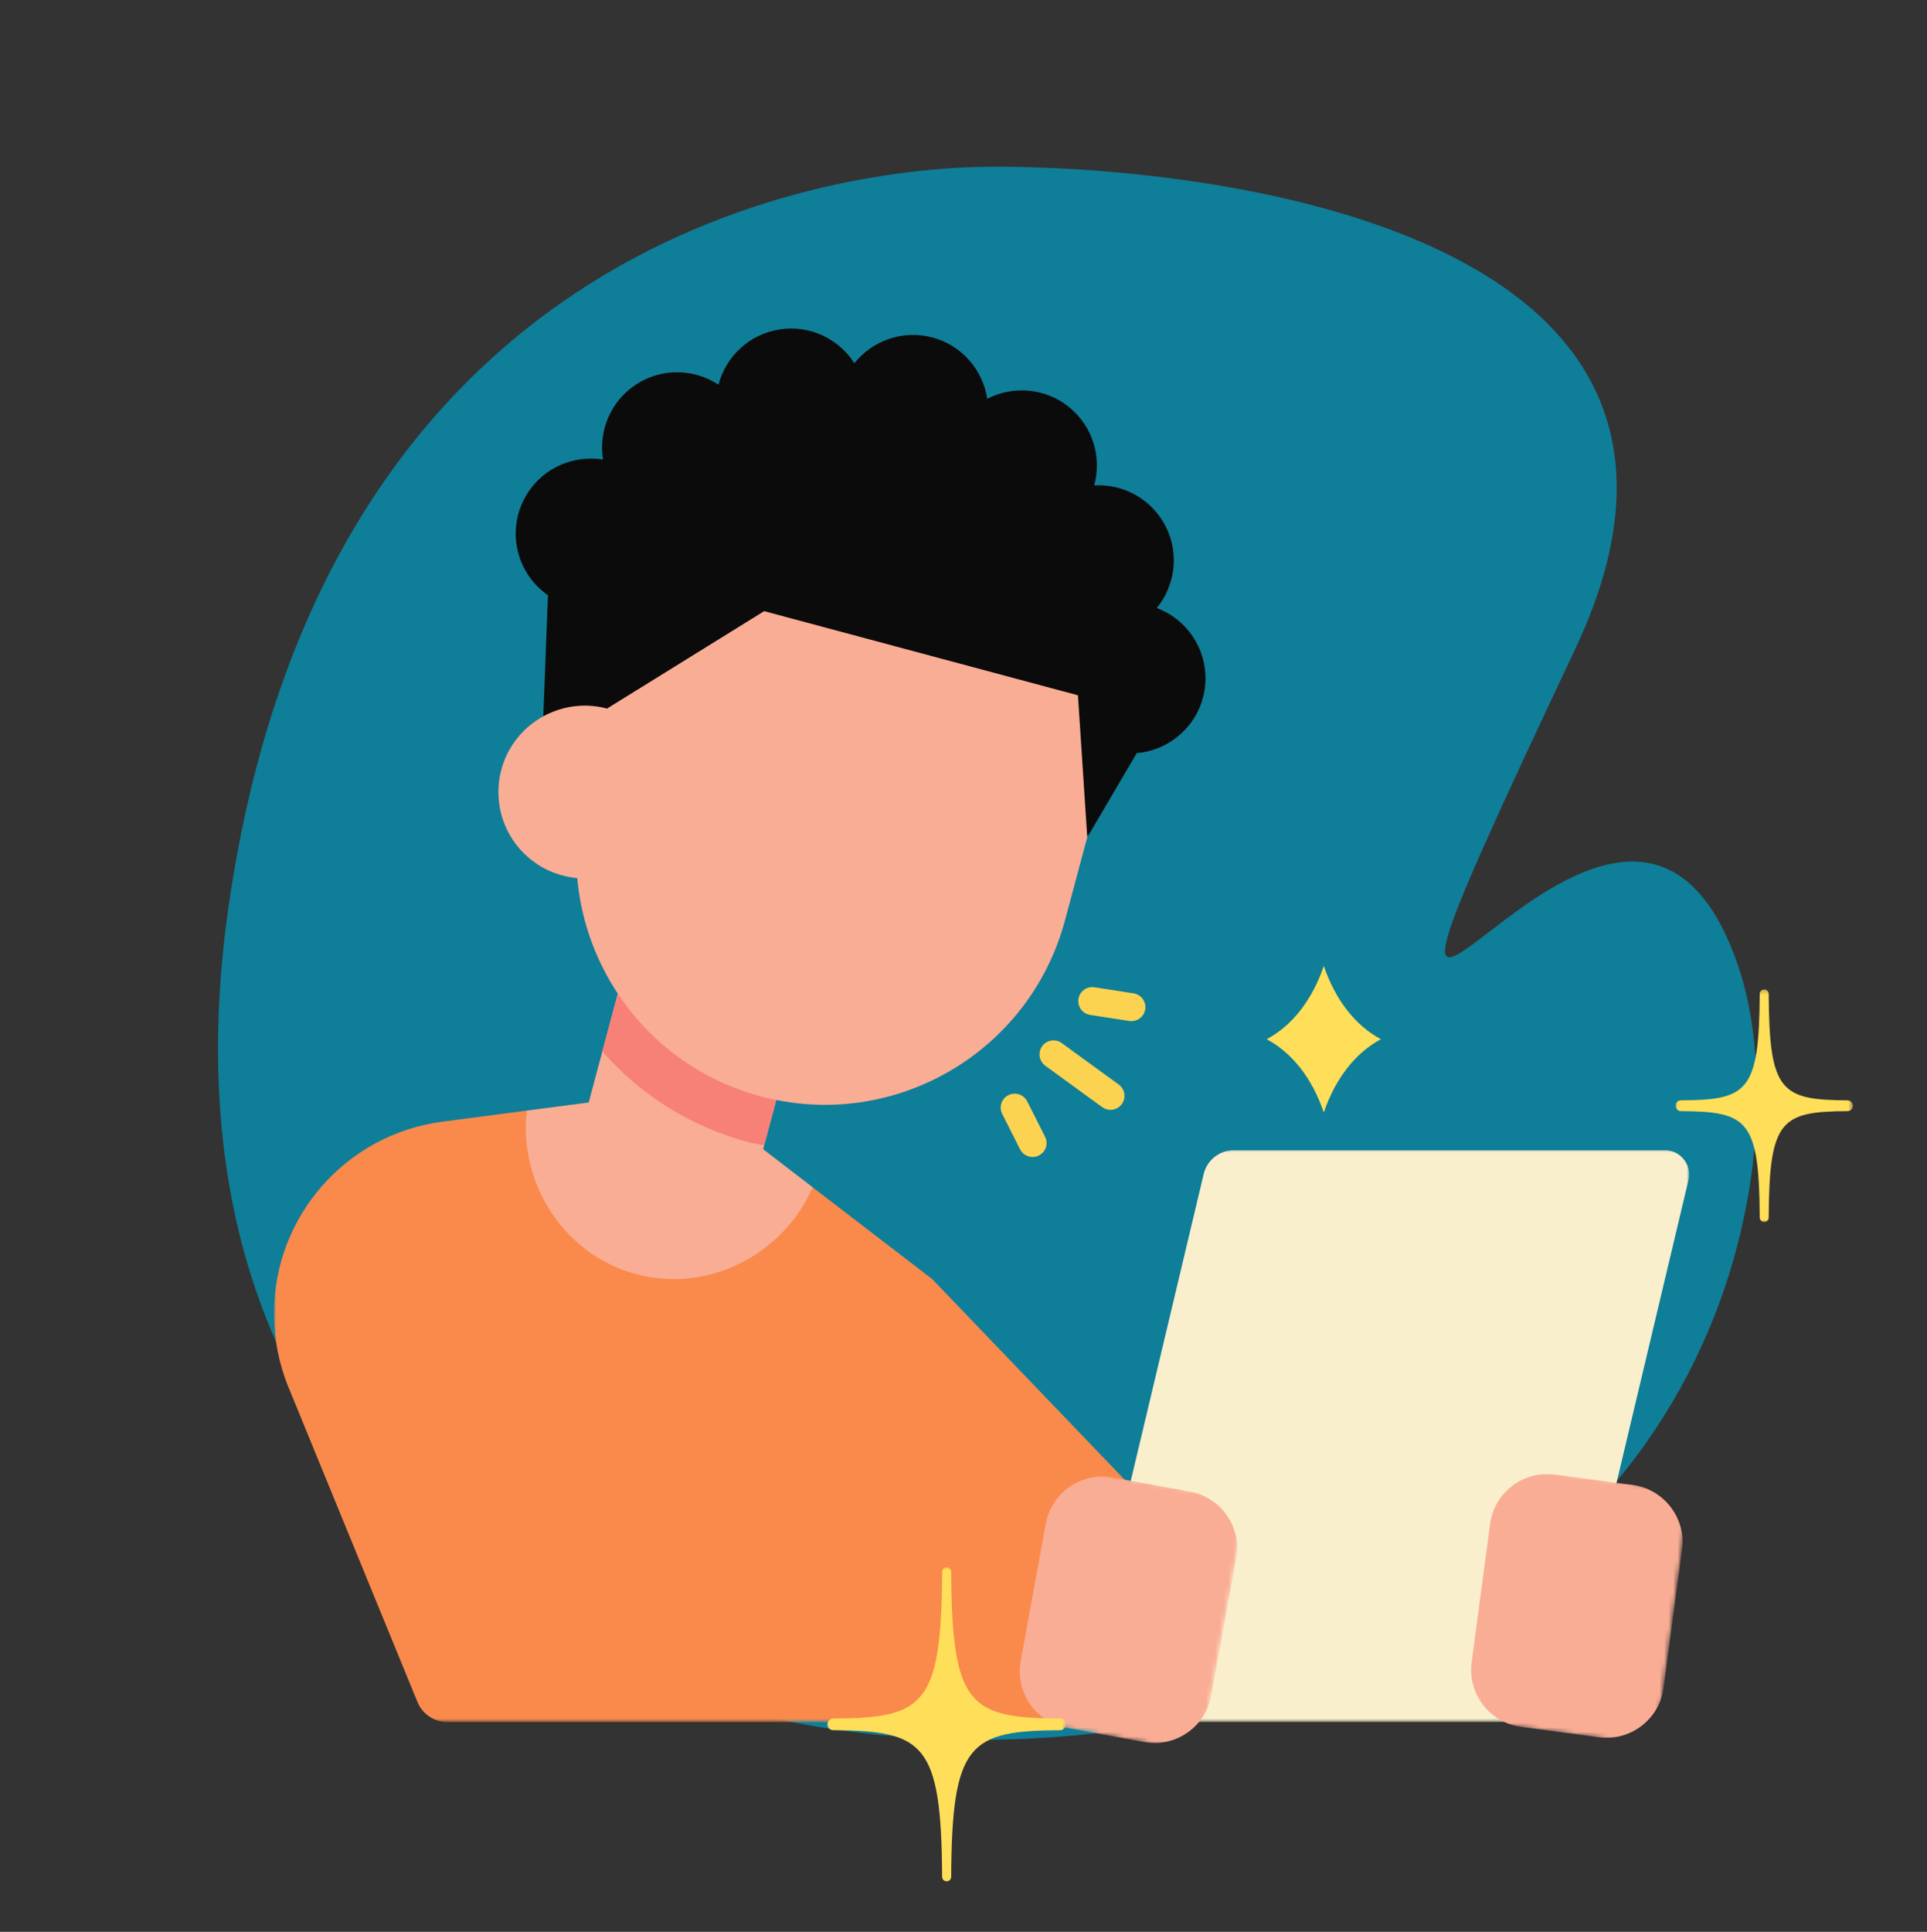
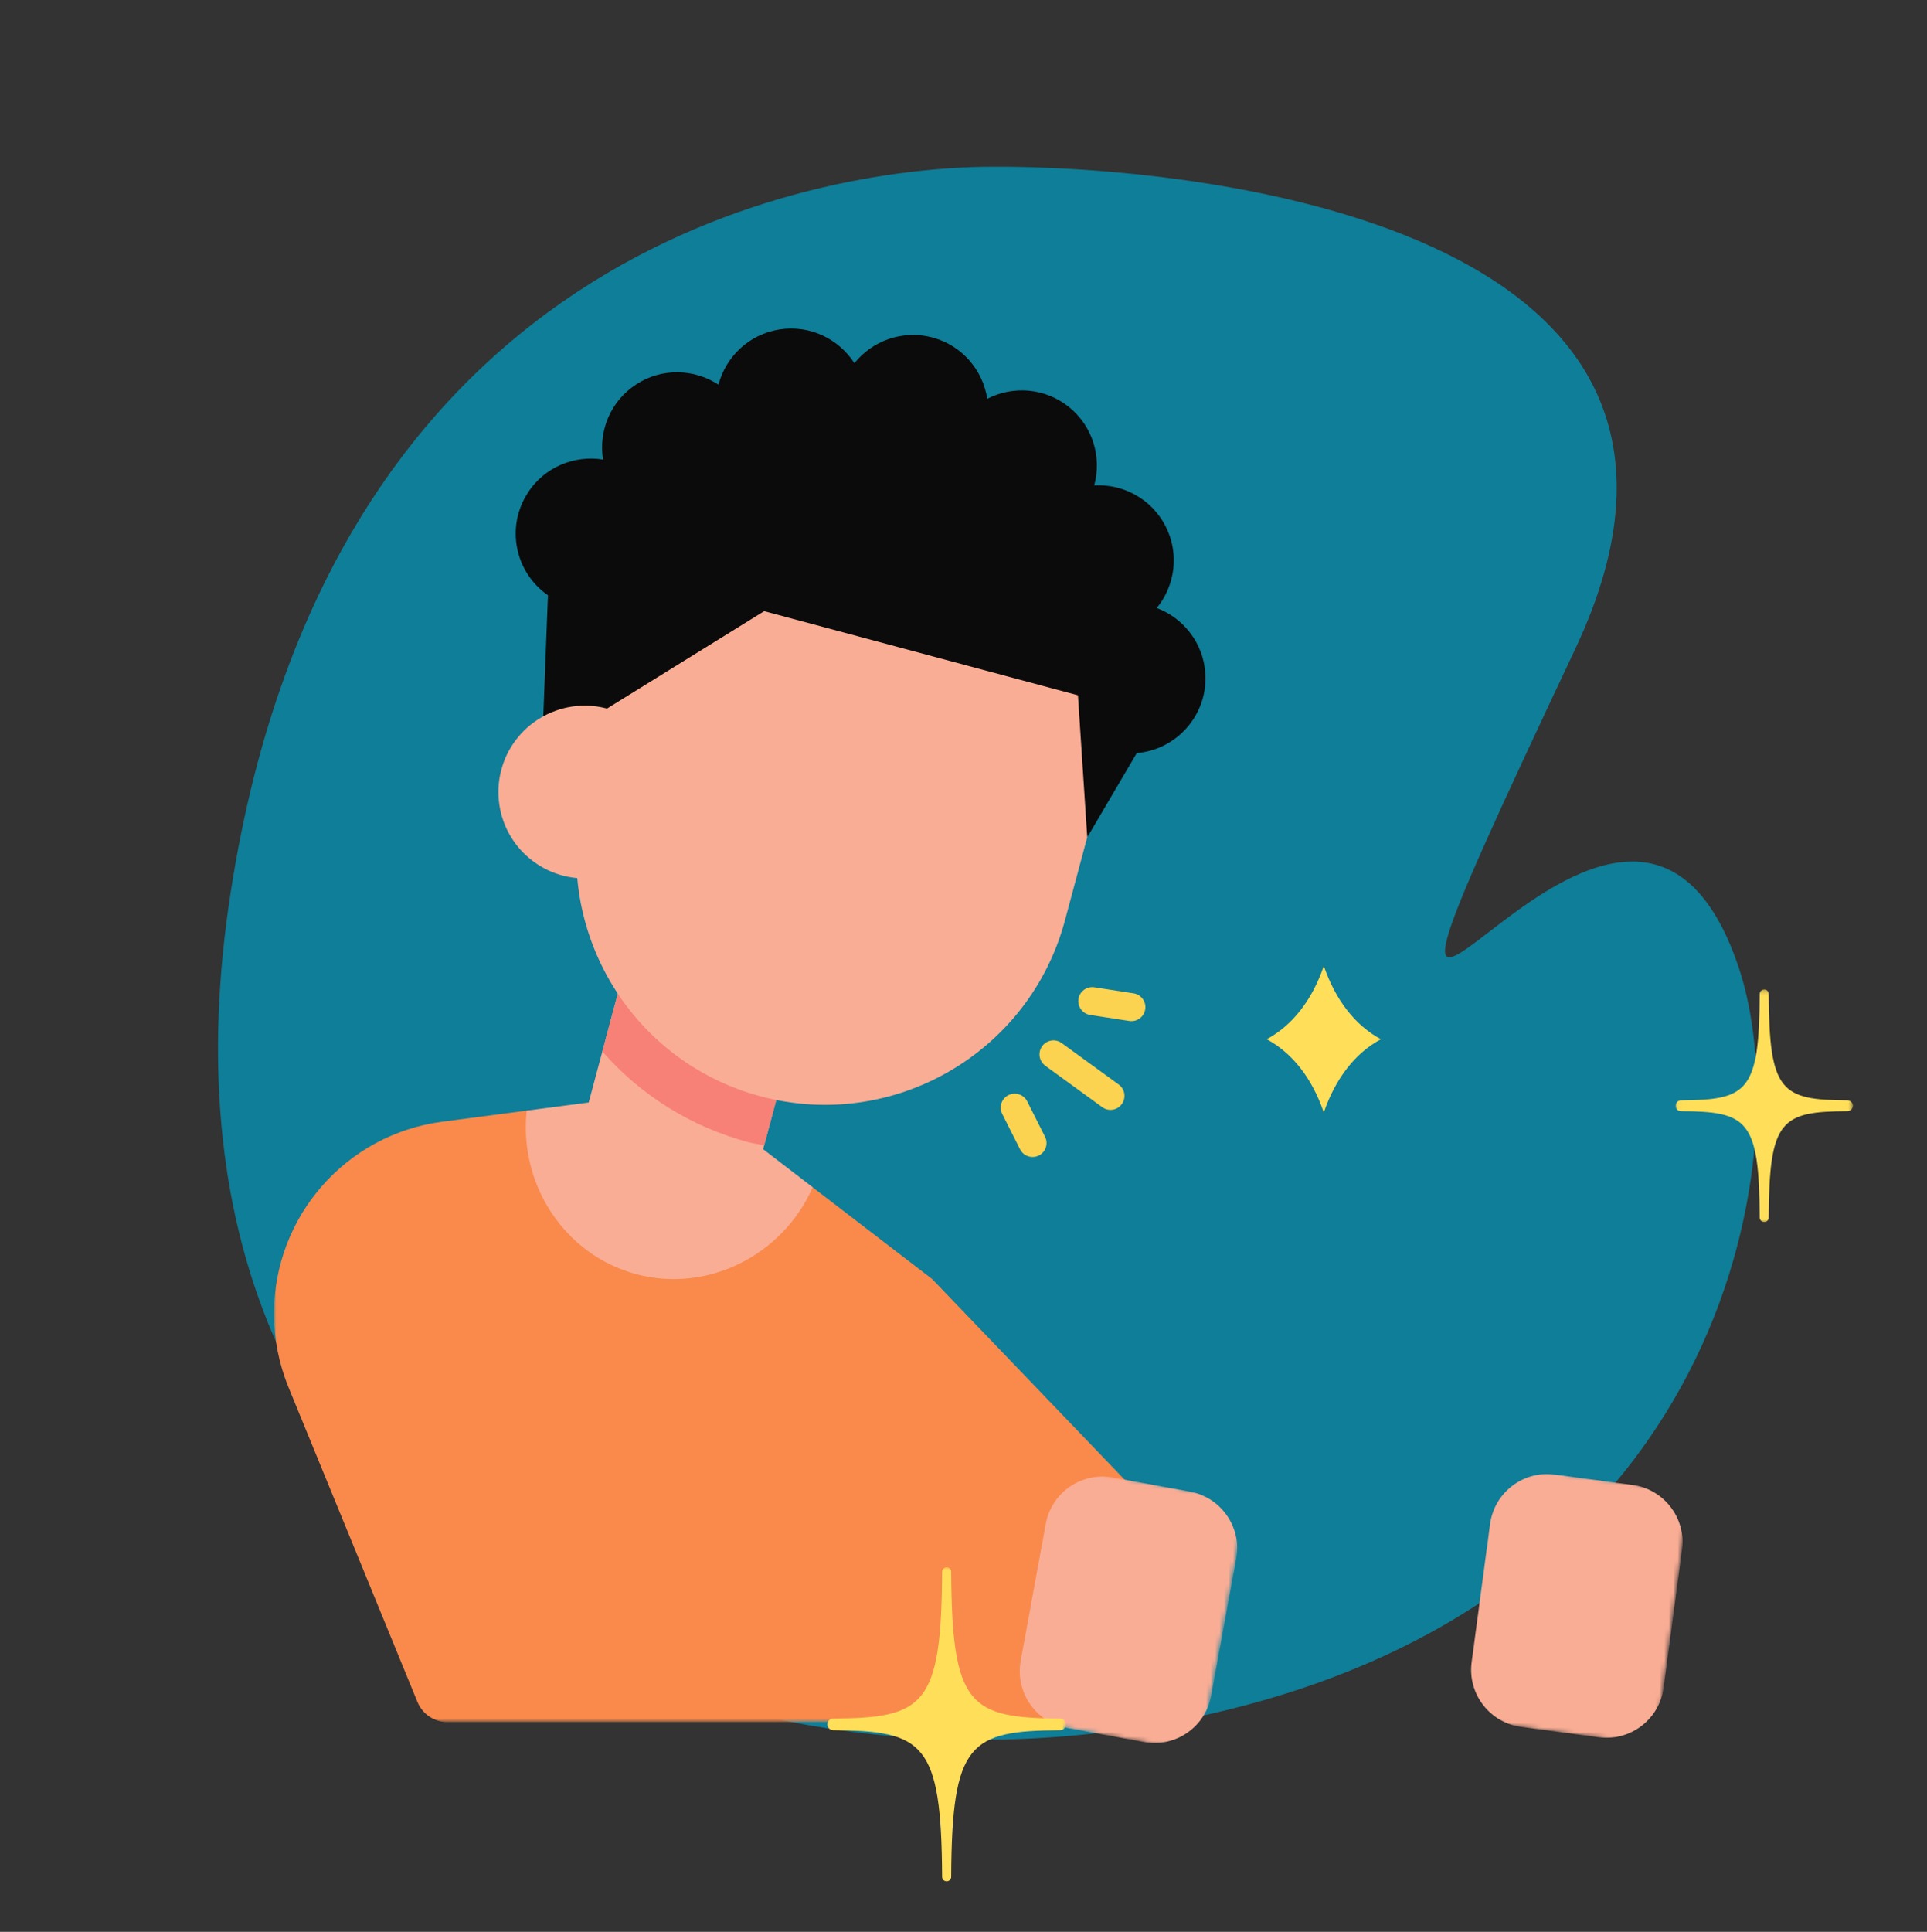
<svg xmlns="http://www.w3.org/2000/svg" width="429" height="430" viewBox="0 0 429 430" fill="none">
  <rect x="0" y="0" width="429" height="430" fill="#333333" stroke="none" />
  <path opacity="0.7" d="M387.018 215.147C400.201 254.106 386.958 354.145 270.658 381.207C161.074 406.707 29.329 352.376 50.873 201.877C71.692 56.436 180.235 37.394 220.381 37.117C264.771 36.812 395.533 49.415 350.683 144.471C278.72 296.988 360.143 135.714 387.019 215.15L387.018 215.147Z" fill="#009EC3" />
  <mask id="mask0_250_509" style="mask-type:luminance" maskUnits="userSpaceOnUse" x="61" y="246" width="197" height="138">
    <path d="M257.52 246.33H61V383.33H257.52V246.33Z" fill="white" />
  </mask>
  <g mask="url(#mask0_250_509)">
    <path d="M92.93 378.82L64.21 308.74C62.09 303.55 61 298 61 292.4C61 270.77 77.03 252.49 98.46 249.67L117.25 247.2L180.91 264.27L207.54 284.71L257.09 336.36L244.71 383.3H99.6C96.67 383.3 94.04 381.53 92.93 378.82Z" fill="#F98A4C" />
  </g>
  <path d="M137.74 220.42L131.06 245.39L117.26 247.2C115.47 263.65 125.71 279.34 141.63 283.6C157.55 287.87 174.26 279.4 180.93 264.27L169.89 255.79L176.57 230.83L137.75 220.43L137.74 220.42Z" fill="#FAAD95" />
  <mask id="mask1_250_509" style="mask-type:luminance" maskUnits="userSpaceOnUse" x="113" y="72" width="157" height="115">
    <path d="M269.5 72H113.7V186.4H269.5V72Z" fill="white" />
  </mask>
  <g mask="url(#mask1_250_509)">
    <path d="M117.51 109.67C121.24 103.93 127.9 101.26 134.25 102.29C133.23 95.93 135.9 89.28 141.65 85.55C147.4 81.82 154.57 82.09 159.95 85.62C161.59 79.39 166.75 74.4 173.52 73.33C180.28 72.26 186.73 75.42 190.21 80.84C194.24 75.82 200.97 73.35 207.59 75.12C214.21 76.89 218.81 82.4 219.79 88.76C225.51 85.82 232.67 86.3 238 90.61C243.33 94.92 245.3 101.83 243.6 108.04C250.03 107.68 256.37 111.03 259.49 117.13C262.61 123.23 261.6 130.34 257.53 135.33C263.55 137.6 267.99 143.25 268.35 150.09C268.83 159.14 262.02 166.85 253.07 167.63L242.06 186.36L120.6 168.66L121.99 132.5C114.61 127.36 112.57 117.27 117.52 109.68L117.51 109.67Z" fill="#0B0B0B" />
  </g>
  <path d="M149.4 176.29C149.4 177.55 149.28 178.81 149.03 180.05C148.79 181.29 148.42 182.49 147.94 183.66C147.46 184.83 146.86 185.93 146.16 186.98C145.46 188.03 144.66 189 143.77 189.89C142.88 190.78 141.9 191.58 140.86 192.28C139.81 192.98 138.7 193.58 137.54 194.06C136.37 194.54 135.17 194.91 133.93 195.15C132.69 195.4 131.44 195.52 130.18 195.52C128.92 195.52 127.67 195.4 126.43 195.15C125.19 194.91 123.99 194.54 122.83 194.06C121.66 193.58 120.55 192.98 119.51 192.28C118.46 191.58 117.49 190.78 116.59 189.89C115.69 189 114.9 188.03 114.2 186.98C113.5 185.93 112.9 184.82 112.42 183.66C111.94 182.49 111.57 181.29 111.33 180.05C111.09 178.81 110.96 177.56 110.96 176.29C110.96 175.02 111.08 173.78 111.33 172.54C111.58 171.3 111.94 170.1 112.42 168.93C112.9 167.76 113.5 166.66 114.2 165.61C114.9 164.56 115.7 163.59 116.59 162.7C117.48 161.81 118.46 161.01 119.51 160.31C120.56 159.61 121.66 159.01 122.83 158.53C124 158.05 125.2 157.68 126.43 157.43C127.67 157.19 128.92 157.06 130.18 157.06C131.44 157.06 132.69 157.18 133.93 157.43C135.17 157.68 136.37 158.04 137.54 158.53C138.71 159.01 139.81 159.61 140.86 160.31C141.91 161.01 142.88 161.81 143.77 162.7C144.66 163.59 145.46 164.56 146.16 165.61C146.86 166.66 147.46 167.77 147.94 168.93C148.42 170.1 148.79 171.3 149.03 172.54C149.28 173.78 149.4 175.03 149.4 176.29Z" fill="#FAAD95" />
  <path d="M134.1 234.03C142.61 243.78 153.81 250.8 166.59 254.23C167.75 254.54 168.94 254.68 170.11 254.93L176.57 230.82L137.75 220.41L134.11 234.02L134.1 234.03Z" fill="#F78177" />
  <path d="M170.11 136.04L135.16 157.7L130.2 176.23C122.29 205.76 139.81 236.11 169.32 244.02C198.83 251.93 229.18 234.39 237.09 204.86C239.92 194.27 242.04 186.35 242.05 186.35L239.98 154.76L170.11 136.03V136.04Z" fill="#FAAD95" />
  <mask id="mask2_250_509" style="mask-type:luminance" maskUnits="userSpaceOnUse" x="238" y="255" width="139" height="129">
    <path d="M376.03 255.65H238.87V383.33H376.03V255.65Z" fill="white" />
  </mask>
  <g mask="url(#mask2_250_509)">
-     <path d="M244.72 383.29H347.23L375.89 262.69C376.7 259.29 374.12 256.02 370.63 256.02H274.69C271.49 256.02 268.71 258.22 267.97 261.33L240.31 377.7C239.63 380.56 241.8 383.29 244.72 383.29Z" fill="#F9EFCD" />
-   </g>
+     </g>
  <mask id="mask3_250_509" style="mask-type:luminance" maskUnits="userSpaceOnUse" x="325" y="326" width="52" height="63">
    <path d="M376.066 331.804L332.551 326L325 382.609L368.515 388.413L376.066 331.804Z" fill="white" />
  </mask>
  <g mask="url(#mask3_250_509)">
    <path d="M363.435 330.523L346.148 328.217C339.11 327.278 332.66 332.219 331.723 339.247L327.627 369.955C326.688 376.992 331.618 383.441 338.656 384.38L355.943 386.686C362.971 387.623 369.431 382.684 370.368 375.656L374.464 344.948C375.403 337.91 370.462 331.46 363.435 330.523Z" fill="#FAAD95" />
  </g>
  <mask id="mask4_250_509" style="mask-type:luminance" maskUnits="userSpaceOnUse" x="224" y="326" width="54" height="65">
    <path d="M277.459 333.899L234.276 326L224 382.178L267.184 390.077L277.459 333.899Z" fill="white" />
  </mask>
  <g mask="url(#mask4_250_509)">
    <path d="M264.904 332.009L247.749 328.871C240.765 327.594 234.084 332.217 232.808 339.191L227.234 369.666C225.957 376.65 230.57 383.329 237.554 384.606L254.71 387.744C261.684 389.02 268.375 384.399 269.65 377.424L275.225 346.95C276.502 339.966 271.879 333.285 264.904 332.009Z" fill="#FAAD95" />
  </g>
  <path d="M232.69 237.19C231.31 236.17 231.01 234.24 232.02 232.85C233.03 231.46 234.98 231.15 236.37 232.17L249.06 241.4H249.07C250.44 242.42 250.75 244.36 249.74 245.75C248.73 247.14 246.78 247.45 245.39 246.44L232.7 237.21H232.69V237.19ZM242.69 225.9L251.41 227.25C253.11 227.51 254.7 226.35 254.96 224.65C255.22 222.95 254.06 221.36 252.36 221.1L243.64 219.75C241.94 219.49 240.35 220.65 240.09 222.35C239.91 223.53 240.42 224.67 241.32 225.33C241.71 225.62 242.18 225.82 242.69 225.9ZM231.27 257.2C232.81 256.43 233.43 254.56 232.65 253.02L228.68 245.14C227.9 243.61 226.03 242.99 224.5 243.76C222.96 244.53 222.34 246.4 223.12 247.94L227.09 255.82C227.32 256.27 227.64 256.64 228.02 256.92C228.94 257.59 230.19 257.74 231.27 257.2Z" fill="#FBD350" />
  <mask id="mask5_250_509" style="mask-type:luminance" maskUnits="userSpaceOnUse" x="373" y="220" width="40" height="53">
    <path d="M412.51 220.23H373.02V272.13H412.51V220.23Z" fill="white" />
  </mask>
  <g mask="url(#mask5_250_509)">
    <path d="M411.3 244.92C396.51 244.82 393.87 243.06 393.76 221.23C393.76 220.68 393.31 220.23 392.76 220.23C392.21 220.23 391.76 220.68 391.76 221.23C391.65 243.06 389.01 244.82 374.22 244.92C373.55 244.92 373.02 245.46 373.02 246.12C373.02 246.78 373.56 247.32 374.22 247.32C389.01 247.42 391.65 249.18 391.76 271.01C391.76 271.56 392.21 272.01 392.76 272.01C393.31 272.01 393.76 271.56 393.76 271.01C393.87 249.18 396.51 247.42 411.3 247.32C411.97 247.32 412.5 246.78 412.5 246.12C412.5 245.46 411.96 244.92 411.3 244.92Z" fill="#FFDE59" />
  </g>
  <mask id="mask6_250_509" style="mask-type:luminance" maskUnits="userSpaceOnUse" x="183" y="348" width="55" height="72">
    <path d="M237.09 348.65H183.72V419.23H237.09V348.65Z" fill="white" />
  </mask>
  <g mask="url(#mask6_250_509)">
    <path d="M236.02 382.52C215.88 382.39 211.92 379.76 211.76 349.88C211.76 349.32 211.3 348.86 210.75 348.86C210.2 348.86 209.74 349.32 209.74 349.88C209.59 379.76 205.63 382.39 185.48 382.52C184.76 382.52 184.18 383.11 184.18 383.81C184.18 384.51 184.76 385.1 185.48 385.11C205.62 385.25 209.58 387.87 209.74 417.75C209.74 418.31 210.2 418.76 210.75 418.76C211.3 418.76 211.76 418.31 211.76 417.75C211.91 387.87 215.87 385.25 236.02 385.11C236.74 385.11 237.32 384.52 237.32 383.81C237.32 383.1 236.74 382.52 236.02 382.52Z" fill="#FFDE59" />
  </g>
-   <path d="M294.71 215C292.13 222.57 287.73 228.24 282 231.31C287.73 234.38 292.13 240.05 294.71 247.62C297.3 240.05 301.7 234.38 307.42 231.31C301.7 228.24 297.3 222.57 294.71 215Z" fill="#FFDE59" />
+   <path d="M294.71 215C292.13 222.57 287.73 228.24 282 231.31C287.73 234.38 292.13 240.05 294.71 247.62C297.3 240.05 301.7 234.38 307.42 231.31C301.7 228.24 297.3 222.57 294.71 215" fill="#FFDE59" />
</svg>